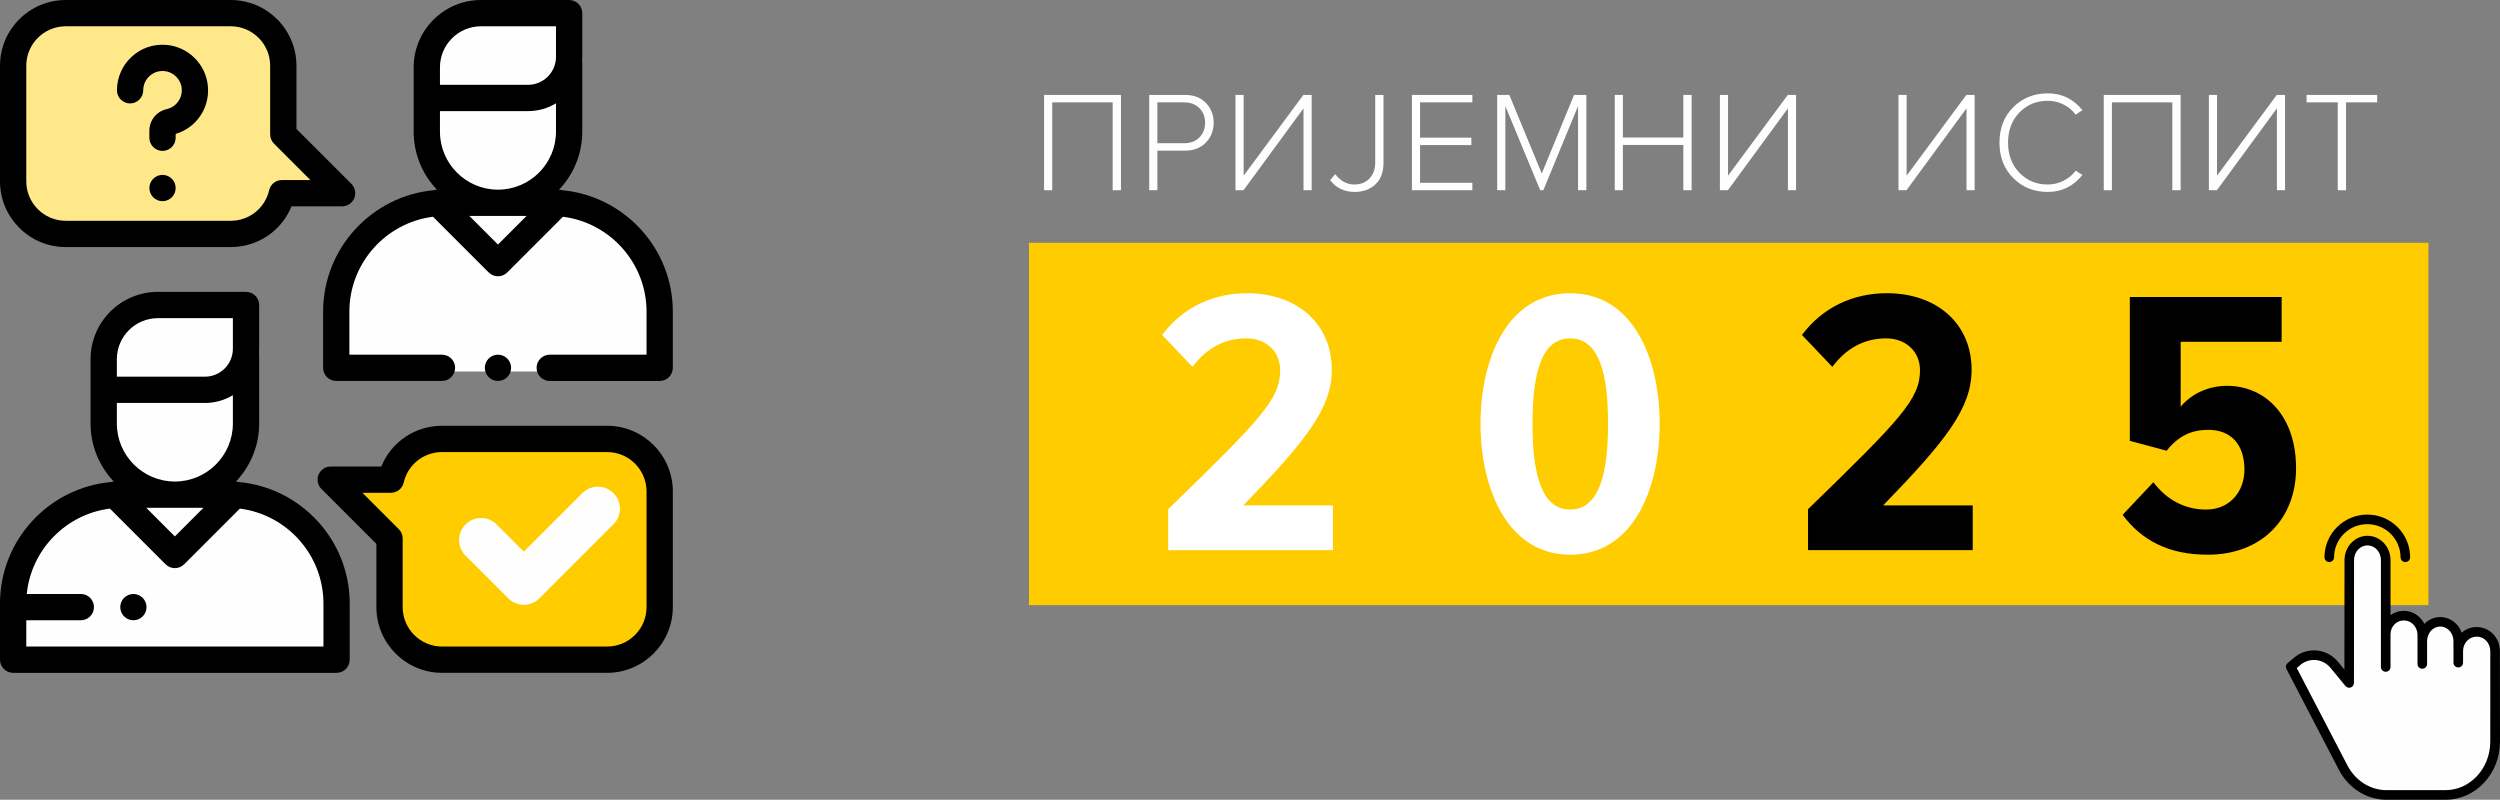
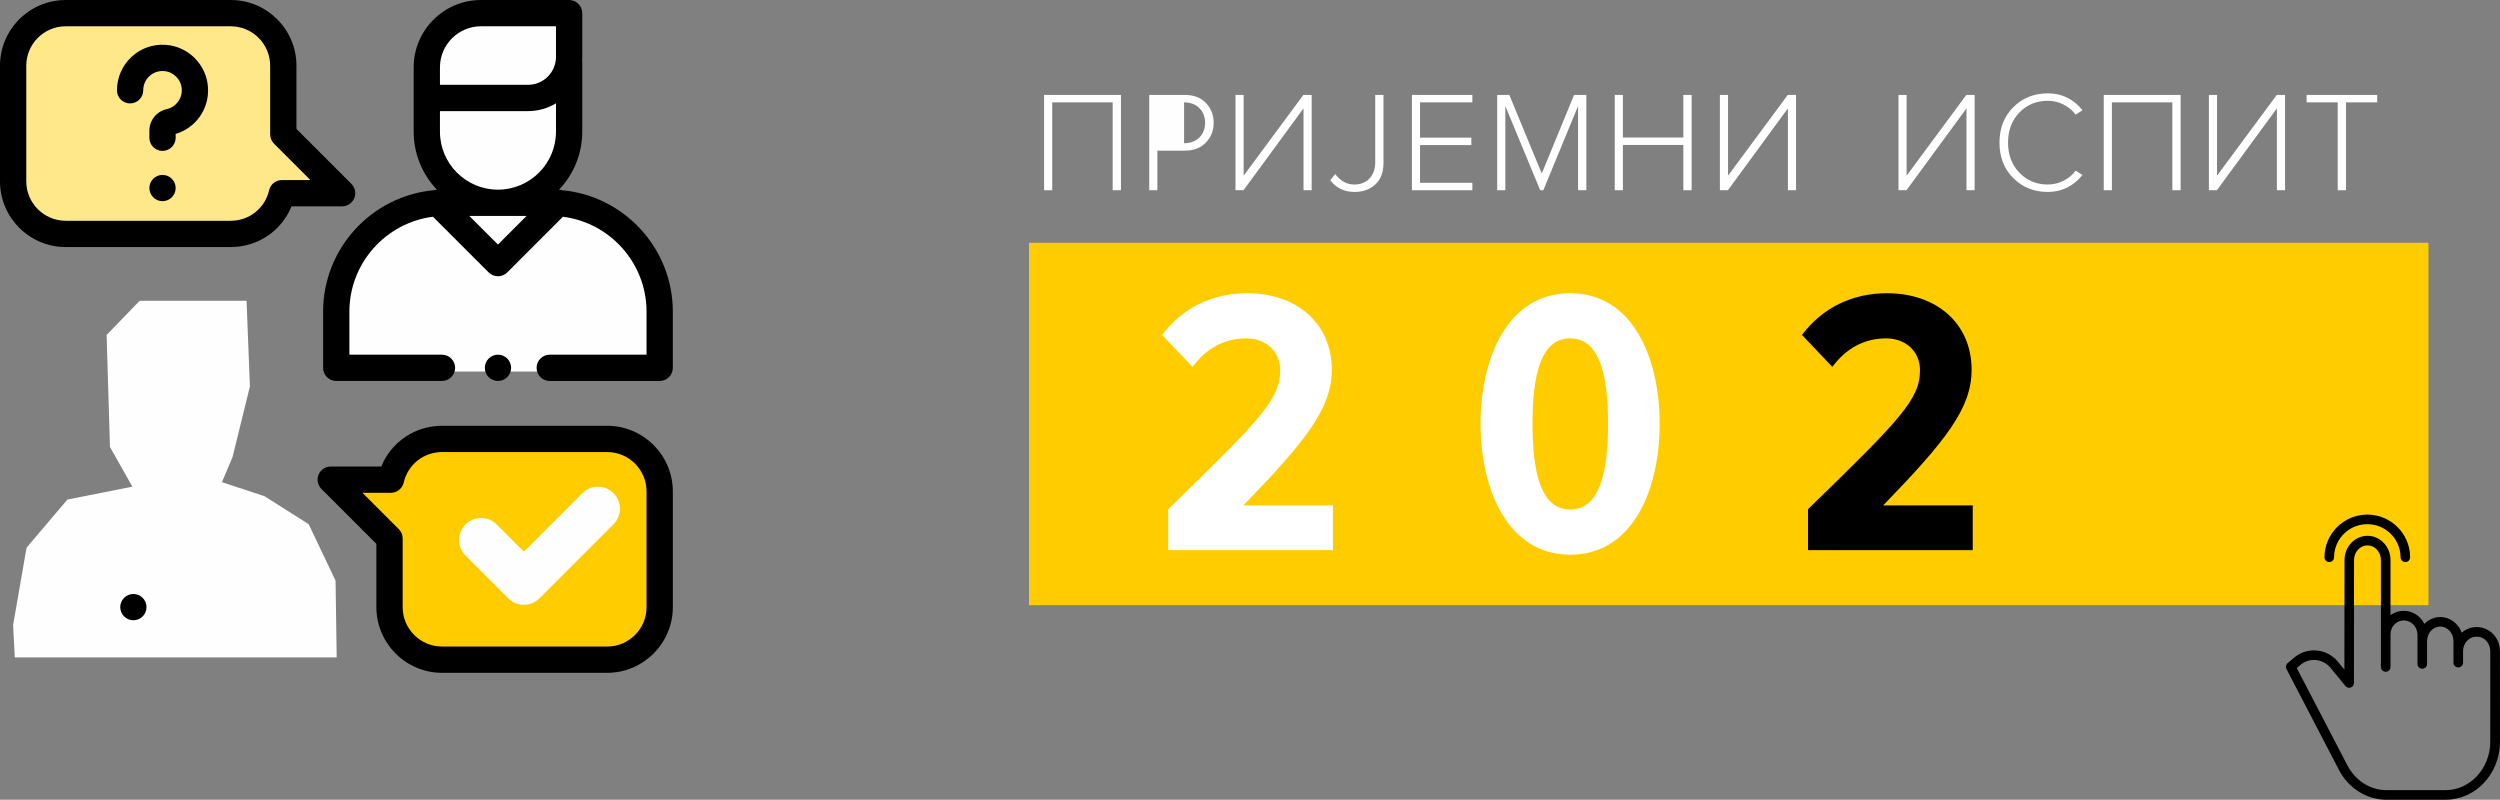
<svg xmlns="http://www.w3.org/2000/svg" xml:space="preserve" width="174.287mm" height="55.755mm" version="1.1" style="shape-rendering:geometricPrecision; text-rendering:geometricPrecision; image-rendering:optimizeQuality; fill-rule:evenodd; clip-rule:evenodd" viewBox="0 0 12273.8 3926.42">
  <rect x="0" y="0" width="12273.8" height="3926.42" fill="#808080" stroke="none" />
  <defs>
    <style type="text/css">
   
    .fil5 {fill:#FEFEFE}
    .fil0 {fill:#FEFEFE}
    .fil3 {fill:black}
    .fil1 {fill:#FFCC00}
    .fil2 {fill:#FFE88A}
    .fil4 {fill:#FEFEFE;fill-rule:nonzero}
    .fil7 {fill:black;fill-rule:nonzero}
    .fil6 {fill:white;fill-rule:nonzero}
   
  </style>
  </defs>
  <g id="Layer_x0020_1">
    <polygon class="fil0" points="2812.52,493.92 2796.02,73.42 2271.09,73.42 2108.94,241.07 2125.43,790.74 2235.37,985.87 1916.56,1049.08 1715.93,1285.43 1649.97,1664.7 1658.22,1824.11 3238.51,1824.11 3233.01,1447.58 3101.09,1170 2883.98,1032.59 2675.1,963.88 2727.32,840.21 " />
    <polygon class="fil0" points="1226.96,1897.35 1210.47,1476.85 685.54,1476.85 523.39,1644.5 539.88,2194.16 649.81,2389.3 331.01,2452.51 130.37,2688.86 64.42,3068.13 72.66,3227.53 1652.95,3227.53 1647.46,2851.01 1515.53,2573.43 1298.42,2436.02 1089.55,2367.31 1141.77,2243.64 " />
    <polygon class="fil1" points="2122.96,3238.6 3072.6,3229.86 3244.46,3031.78 3235.72,2321 3078.42,2166.61 2128.78,2152.05 1910.3,2344.3 1645.22,2344.3 1924.87,2650.17 1924.87,3040.52 " />
    <polygon class="fil2" points="1191.64,59.8 242,68.53 70.13,266.61 78.87,977.39 236.18,1131.78 1185.81,1146.34 1404.29,954.09 1669.37,954.09 1389.72,648.22 1389.72,257.87 " />
    <g id="_1405980039952">
-       <path class="fil3" d="M1172.4 2366.57c-4.66,-1.33 -9.44,-2.08 -14.24,-2.34 70.67,-74.27 114.19,-174.62 114.19,-284.99l0 -339.43c0,-3.11 -0.3,-6.13 -0.72,-9.11 0.43,-6.13 0.72,-12.3 0.72,-18.53l0 -214.75c0,-35.63 -28.88,-64.52 -64.51,-64.52l-432.73 0c-182.23,0 -330.47,148.25 -330.47,330.47l0 315.87c0,110.37 43.51,210.72 114.19,284.99 -4.8,0.26 -9.57,1.01 -14.23,2.34 -304.89,27.61 -544.59,284.59 -544.59,596.54l0 275.64c0,35.63 28.89,64.51 64.51,64.51l1587.94 0c35.63,0 64.52,-28.89 64.52,-64.51l0 -275.64c0,-311.95 -239.69,-568.92 -544.57,-596.54zm-598.74 -521.38l0 -81.82c0,-111.08 90.37,-201.44 201.44,-201.44l368.21 0 0 150.23c0,75.63 -61.53,137.16 -137.16,137.16l-432.49 0 0 -4.13zm0 133.17l432.49 0c50.15,0 97.08,-13.95 137.16,-38.16l0 139.03c0,157.05 -127.78,284.83 -284.83,284.83 -157.06,0 -284.83,-127.78 -284.83,-284.83l0 -100.87zm425.26 514.74l-140.42 140.43 -140.42 -140.43 280.85 0zm589.03 681.13l0 0 -1458.91 0 0 -129.03 267.74 -0.01c35.63,0 64.52,-28.88 64.52,-64.51 0,-35.63 -28.89,-64.51 -64.52,-64.51l-265.39 0c21.67,-217.53 192.3,-391.73 408.1,-419.16l273.38 273.38c12.1,12.09 28.51,18.89 45.62,18.89 17.11,0 33.52,-6.8 45.62,-18.89l273.37 -273.38c231.13,29.37 410.46,227.13 410.46,466.11l0 211.12z" />
-     </g>
+       </g>
    <g id="_1405980043184">
      <path class="fil3" d="M2758.71 933.67c-4.66,-1.32 -9.44,-2.08 -14.25,-2.33 70.67,-74.28 114.19,-174.62 114.19,-285l0 -339.43c0,-3.11 -0.3,-6.13 -0.72,-9.11 0.42,-6.13 0.72,-12.3 0.72,-18.53l0 -214.75c0,-35.63 -28.89,-64.51 -64.52,-64.51l-432.73 0c-182.23,0 -330.47,148.25 -330.47,330.47l0 315.86c0,110.38 43.51,210.72 114.19,285 -4.81,0.25 -9.6,1.01 -14.26,2.33 -304.87,27.62 -544.56,284.6 -544.56,596.54l0 275.63c0,35.63 28.89,64.52 64.52,64.52l519.1 0c35.63,0 64.51,-28.89 64.51,-64.52 0,-35.63 -28.88,-64.51 -64.51,-64.51l-454.59 0 0 -211.11c0,-238.97 179.32,-436.73 410.45,-466.1l273.37 273.37c12.6,12.61 29.11,18.9 45.62,18.9 16.51,0 33.03,-6.3 45.62,-18.9l273.38 -273.37c231.13,29.38 410.46,227.13 410.46,466.1l0 211.12 -475.28 0c-35.63,0 -64.51,28.89 -64.51,64.51 0,35.63 28.88,64.52 64.51,64.52l539.8 0c35.63,0 64.51,-28.89 64.51,-64.52l0 -275.63c0,-311.94 -239.68,-568.92 -544.56,-596.54zm-313.92 266.95l-140.42 -140.42 280.85 0 -140.42 140.42zm284.83 -554.29c0,157.06 -127.78,284.83 -284.83,284.83 -157.05,0 -284.83,-127.77 -284.83,-284.83l0 -100.87 432.49 0c50.14,0 97.08,-13.96 137.16,-38.16l0 139.02zm0 -367.06c0,75.63 -61.54,137.16 -137.16,137.16l-432.49 0 0 -4.13 0 -81.82c0,-111.07 90.37,-201.44 201.44,-201.44l368.22 0 0 150.23z" />
    </g>
    <g id="_1405980043280">
      <path class="fil3" d="M2490.42 1760.22c-12,-12 -28.65,-18.91 -45.61,-18.91 -17.04,0 -33.61,6.91 -45.61,18.91 -12.06,12 -18.9,28.64 -18.9,45.61 0,17.03 6.84,33.61 18.9,45.61 12,12.06 28.58,18.9 45.61,18.9 16.96,0 33.61,-6.84 45.61,-18.9 12,-12 18.9,-28.58 18.9,-45.61 0,-16.97 -6.9,-33.61 -18.9,-45.61z" />
    </g>
    <g id="_1405980043600">
      <path class="fil3" d="M1725.22 902.78l-269.82 -269.82 0 -310.37c0,-177.87 -144.71,-322.59 -322.59,-322.59l-810.23 0c-177.87,0 -322.59,144.71 -322.59,322.59l0 567.75c0,177.87 144.71,322.59 322.59,322.59l810.22 0c133.38,0 249.69,-80.05 298.49,-200.01l248.29 0c26.08,0 49.62,-15.72 59.61,-39.82 9.99,-24.11 4.46,-51.86 -13.98,-70.31zm-340.98 -18.89c-30.06,0 -56.14,20.75 -62.88,50.05 -20.31,88.29 -97.84,149.95 -188.55,149.95l-810.22 0c-106.73,0 -193.55,-86.82 -193.55,-193.55l0 -567.75c0,-106.73 86.82,-193.55 193.55,-193.55l810.22 0c106.73,0 193.55,86.82 193.55,193.55l0 337.1c0,17.11 6.8,33.52 18.89,45.62l178.58 178.58 -139.59 0z" />
    </g>
    <g id="_1405980042224">
      <path class="fil3" d="M2980.68 2090.35l-810.22 0c-133.38,0 -249.69,80.05 -298.49,200.01l-248.29 0c-26.09,0 -49.62,15.72 -59.61,39.82 -9.99,24.11 -4.46,51.86 13.98,70.31l269.82 269.82 0 310.37c0,177.87 144.71,322.59 322.59,322.59l810.23 0c177.87,0 322.59,-144.71 322.59,-322.59l0 -567.75c0,-177.87 -144.71,-322.59 -322.59,-322.59zm193.55 890.33c0,106.73 -86.82,193.55 -193.55,193.55l-810.22 0c-106.73,0 -193.55,-86.82 -193.55,-193.55l0 -337.1c0,-17.11 -6.8,-33.52 -18.89,-45.62l-178.58 -178.58 139.59 0c30.06,0 56.14,-20.75 62.88,-50.05 20.31,-88.29 97.84,-149.95 188.55,-149.95l810.22 0c106.73,0 193.55,86.82 193.55,193.55l0 567.75z" />
    </g>
    <g id="_1405980044144">
      <path class="fil0" d="M3011.91 2421.09c-42.19,-42.2 -110.61,-42.2 -152.8,0l-287.25 287.25 -133.57 -133.57c-42.2,-42.2 -110.62,-42.2 -152.82,0 -42.2,42.2 -42.2,110.62 0,152.82l209.97 209.98c21.11,21.1 48.76,31.65 76.41,31.65 27.66,0 55.32,-10.55 76.41,-31.65l363.66 -363.66c42.19,-42.2 42.19,-110.62 0,-152.82z" />
    </g>
    <g id="_1405980043920">
      <path class="fil3" d="M1021 427.54c-7.62,-110.63 -96.8,-199.8 -207.42,-207.43 -62.73,-4.32 -122.53,16.85 -168.33,59.61 -45.17,42.16 -71.08,101.78 -71.08,163.54 0.01,35.64 28.89,64.52 64.52,64.52 35.63,0 64.51,-28.88 64.51,-64.51 0,-26.52 10.68,-51.11 30.09,-69.22 19.37,-18.09 44.76,-27.07 71.42,-25.2 46.7,3.22 84.35,40.87 87.57,87.57 3.25,47.22 -27.7,88.95 -73.61,99.22 -50.25,11.24 -85.33,54.92 -85.33,106.23l0 34.42c0,35.63 28.88,64.51 64.51,64.51 35.63,0 64.51,-28.88 64.51,-64.51l0 -18.77c99.97,-29.82 165.93,-124.06 158.63,-229.97z" />
    </g>
    <g id="_1405980043984">
      <path class="fil3" d="M843.5 877.56c-12,-12 -28.65,-18.9 -45.61,-18.9 -17.04,0 -33.61,6.9 -45.61,18.9 -12.07,12 -18.91,28.65 -18.91,45.61 0,16.96 6.84,33.61 18.91,45.61 12,12 28.58,18.9 45.61,18.9 16.96,0 33.61,-6.9 45.61,-18.9 12,-12 18.9,-28.65 18.9,-45.61 0,-16.96 -6.9,-33.61 -18.9,-45.61z" />
    </g>
    <g id="_1405979980976">
      <path class="fil3" d="M700.46 2935.07c-12,-12 -28.65,-18.9 -45.61,-18.9 -16.97,0 -33.61,6.9 -45.61,18.9 -12,12 -18.9,28.65 -18.9,45.61 0,16.97 6.9,33.61 18.9,45.61 12,12 28.64,18.9 45.61,18.9 16.96,0 33.61,-6.9 45.61,-18.9 12,-12 18.9,-28.64 18.9,-45.61 0,-16.96 -6.9,-33.61 -18.9,-45.61z" />
    </g>
    <rect class="fil1" x="5051.97" y="1191.95" width="6870.41" height="1779.02" />
    <polygon class="fil4" points="5503.36,933.94 5462.68,933.94 5462.68,502.52 5165.95,502.52 5165.95,933.94 5125.96,933.94 5125.96,466.04 5503.36,466.04 " />
-     <path id="1" class="fil4" d="M5682.13 933.94l-39.99 0 0 -467.9 175.37 0c43.49,0 77.87,13.21 103.12,39.63 25.25,26.42 37.88,58.81 37.88,97.16 0,38.35 -12.74,70.73 -38.23,97.16 -25.49,26.42 -59.74,39.63 -102.77,39.63l-135.38 0 0 194.31zm131.18 -230.79c30.87,0 55.77,-9.35 74.7,-28.06 18.94,-18.71 28.42,-42.8 28.42,-72.25 0,-29.46 -9.47,-53.55 -28.42,-72.25 -18.94,-18.71 -43.84,-28.06 -74.7,-28.06l-131.18 0 0 200.63 131.18 0z" />
+     <path id="1" class="fil4" d="M5682.13 933.94l-39.99 0 0 -467.9 175.37 0c43.49,0 77.87,13.21 103.12,39.63 25.25,26.42 37.88,58.81 37.88,97.16 0,38.35 -12.74,70.73 -38.23,97.16 -25.49,26.42 -59.74,39.63 -102.77,39.63l-135.38 0 0 194.31zm131.18 -230.79c30.87,0 55.77,-9.35 74.7,-28.06 18.94,-18.71 28.42,-42.8 28.42,-72.25 0,-29.46 -9.47,-53.55 -28.42,-72.25 -18.94,-18.71 -43.84,-28.06 -74.7,-28.06z" />
    <polygon id="2" class="fil4" points="6105,933.94 6065.72,933.94 6065.72,466.04 6105.71,466.04 6105.71,862.39 6398.93,466.04 6439.61,466.04 6439.61,933.94 6399.63,933.94 6399.63,531.99 " />
    <path id="3" class="fil4" d="M6650.64 942.36c-50.51,0 -90.49,-19.17 -119.95,-57.52l24.55 -30.16c26.19,34.14 57.29,51.21 93.3,51.21 31.33,0 56.35,-9.94 75.06,-29.82 18.7,-19.87 28.06,-45.71 28.06,-77.51l0 -332.51 40.68 0 0 332.51c0,46.77 -13.32,82.42 -39.98,106.98 -26.66,24.55 -60.56,36.82 -101.72,36.82z" />
    <polygon id="4" class="fil4" points="7228.54,933.94 6931.82,933.94 6931.82,466.04 7228.54,466.04 7228.54,502.52 6971.8,502.52 6971.8,675.79 7223.63,675.79 7223.63,712.27 6971.8,712.27 6971.8,897.46 7228.54,897.46 " />
    <polygon id="5" class="fil4" points="7788.21,933.94 7747.53,933.94 7747.53,520.76 7577.06,933.94 7561.64,933.94 7390.47,520.76 7390.47,933.94 7350.49,933.94 7350.49,466.04 7410.11,466.04 7569.35,851.87 7727.88,466.04 7788.21,466.04 " />
    <polygon id="6" class="fil4" points="8305.09,933.94 8264.41,933.94 8264.41,711.57 7967.68,711.57 7967.68,933.94 7927.69,933.94 7927.69,466.04 7967.68,466.04 7967.68,675.09 8264.41,675.09 8264.41,466.04 8305.09,466.04 " />
    <polygon id="7" class="fil4" points="8483.15,933.94 8443.87,933.94 8443.87,466.04 8483.86,466.04 8483.86,862.39 8777.08,466.04 8817.76,466.04 8817.76,933.94 8777.78,933.94 8777.78,531.99 " />
    <polygon id="8" class="fil4" points="9359.89,933.94 9320.61,933.94 9320.61,466.04 9360.59,466.04 9360.59,862.39 9653.81,466.04 9694.5,466.04 9694.5,933.94 9654.52,933.94 9654.52,531.99 " />
    <path id="9" class="fil4" d="M10053.54 942.36c-67.35,0 -123.7,-22.56 -169.06,-67.69 -45.37,-45.13 -68.05,-103.24 -68.05,-174.32 0,-71.08 22.68,-129.19 68.05,-174.32 45.36,-45.13 101.71,-67.69 169.06,-67.69 69.21,0 126.04,27.59 170.46,82.77l-33.67 21.75c-14.96,-20.58 -34.61,-37.06 -58.92,-49.46 -24.32,-12.39 -50.27,-18.58 -77.87,-18.58 -55.66,0 -102.06,19.17 -139.25,57.52 -37.18,38.35 -55.77,87.68 -55.77,148.01 0,59.86 18.59,109.08 55.77,147.66 37.18,38.58 83.59,57.87 139.25,57.87 27.59,0 53.55,-6.2 77.87,-18.59 24.32,-12.39 43.96,-28.88 58.92,-49.46l33.67 21.05c-44.89,55.65 -101.71,83.47 -170.46,83.47z" />
    <polygon id="10" class="fil4" points="10705.8,933.94 10665.12,933.94 10665.12,502.52 10368.39,502.52 10368.39,933.94 10328.41,933.94 10328.41,466.04 10705.8,466.04 " />
    <polygon id="11" class="fil4" points="10883.87,933.94 10844.58,933.94 10844.58,466.04 10884.57,466.04 10884.57,862.39 11177.79,466.04 11218.47,466.04 11218.47,933.94 11178.49,933.94 11178.49,531.99 " />
    <polygon id="12" class="fil4" points="11517.89,933.94 11477.21,933.94 11477.21,502.52 11324.28,502.52 11324.28,466.04 11670.81,466.04 11670.81,502.52 11517.89,502.52 " />
    <g id="_1405979980432">
-       <polygon class="fil5" points="11653.16,2655.83 11593.05,2655.83 11540.47,2705.92 11540.47,3344.5 11417.76,3234.31 11320.09,3221.79 11247.47,3274.38 11535.45,3822.8 11660.67,3900.44 12046.32,3900.44 12156.51,3845.35 12246.66,3697.59 12246.66,3179.22 12201.58,3109.1 12116.44,3106.6 12091.4,3139.15 12038.81,3069.03 11948.65,3061.52 11908.59,3089.06 11825.95,3031.47 11710.75,3049 11710.75,2720.94 " />
      <path class="fil3" d="M12160.67 3078.57l-1.96 0c-26.85,-0.15 -52.8,9.72 -72.77,27.67 -16.17,-44.74 -57.26,-76.91 -105.38,-76.91 -29.5,0.21 -57.68,12.32 -78.11,33.61 -18.79,-38.04 -56.49,-63.85 -99.83,-63.85l-2.09 0c-23.23,-0.36 -45.89,7.2 -64.27,21.41l0 -271.19c0,-65.54 -51.02,-118.85 -113.08,-118.85 -62,0 -112.75,53.28 -112.79,118.77l-0.52 538.07 -30.45 -36.99c-26.7,-33.24 -66.01,-53.88 -108.53,-57 -41.66,-2.85 -82.63,11.63 -113.21,40.06l-26.5 21.95c-8.54,7.08 -10.98,19.16 -5.86,29l257.6 495.16c47.1,90.49 136.72,146.94 233.87,146.94l290.3 0.01 0 -0.25c147.2,0 266.54,-127.73 266.69,-284.56 0.06,-70.17 -0.21,-122.47 -0.16,-164.86 0.15,-113.41 0.04,-155.25 -0.25,-280.2 -0.15,-65.39 -50.8,-117.99 -112.7,-117.99l0 0zm65.5 398.02c-0.04,42.4 -0.11,94.91 -0.18,165.08 -0.13,130.9 -98.94,237.63 -220.27,237.63l-288.92 0c-79.54,0 -153.14,-46.74 -192.09,-121.58l-248.84 -478.16 12.28 -10.25c0.32,-0.25 0.61,-0.56 0.91,-0.82 21.13,-19.89 49.56,-30.1 78.5,-28.2 29.58,2.27 56.89,16.73 75.39,39.92l72.09 87.72c6.3,7.7 16.77,10.58 26.13,7.23 9.36,-3.35 15.62,-12.22 15.62,-22.16l0.42 -603.77c0.02,-39.54 29.92,-71.7 65.99,-71.7 36.06,0 65.96,32.2 65.96,71.76l0 364.04c0,1.27 -0.06,2.54 -0.06,3.83 0,0.56 0.06,1.11 0.06,1.65l0 155.65c0,13.01 10.55,23.55 23.55,23.55 13.01,0 23.56,-10.54 23.56,-23.55l0 -160.34c0,-38.14 29.14,-67.95 64.27,-67.95l2.09 0c36.09,0 66.11,31.45 66.11,71.01l0 142.42c0,13.01 10.54,23.55 23.55,23.55 13.01,0 23.55,-10.54 23.55,-23.55l0 -111.74c0,-39.57 28.59,-71.75 64.87,-71.75 36.07,0 64.66,32.17 64.66,71.75l0 105.42c0,13.01 10.54,23.55 23.55,23.55 13.01,0 23.55,-10.54 23.55,-23.55l0 -57.08c0,-39.57 30.16,-70.54 66.24,-70.54l1.96 0c35.99,0 65.33,31.49 65.42,70.94 0.29,124.85 0.23,166.66 0.08,279.98zm0 0z" />
      <path class="fil3" d="M11435.57 2759.47c13.01,0 23.55,-10.54 23.55,-23.55 0.38,-89.87 73.35,-162.51 163.2,-162.51 89.87,0 162.82,72.65 163.2,162.51 0,13.01 10.55,23.55 23.55,23.55 13.01,0 23.56,-10.54 23.56,-23.55 -0.44,-115.85 -94.46,-209.52 -210.3,-209.52 -115.84,0 -209.87,93.68 -210.31,209.52 0,13.01 10.55,23.55 23.56,23.55l0 0zm0 0z" />
    </g>
    <path class="fil6" d="M6544.01 2701l0 -219.87 -439.73 0c307.44,-316.75 434.14,-476.99 434.14,-665.19 0,-231.04 -175.15,-376.38 -415.51,-376.38 -169.56,0 -316.75,70.8 -417.37,204.96l149.06 156.51c67.08,-89.44 154.65,-139.74 264.59,-139.74 93.16,0 165.83,61.49 165.83,156.51 0,141.61 -95.03,240.36 -549.66,681.95l0 201.23 808.66 0z" />
    <path id="1" class="fil6" d="M7708.41 2723.36c311.17,0 439.73,-324.21 439.73,-642.83 0,-320.48 -130.43,-640.97 -439.73,-640.97 -307.44,0 -439.73,320.49 -439.73,640.97 0,318.62 132.29,642.83 439.73,642.83zm0 -221.73c-143.47,0 -184.46,-182.61 -184.46,-421.1 0,-240.36 40.99,-419.23 184.46,-419.23 145.34,0 186.33,178.87 186.33,419.23 0,238.49 -40.99,421.1 -186.33,421.1z" />
    <path id="2" class="fil7" d="M9685.2 2701l0 -219.87 -439.73 0c307.44,-316.75 434.14,-476.99 434.14,-665.19 0,-231.04 -175.15,-376.38 -415.51,-376.38 -169.56,0 -316.75,70.8 -417.37,204.96l149.06 156.51c67.08,-89.44 154.65,-139.74 264.59,-139.74 93.16,0 165.83,61.49 165.83,156.51 0,141.61 -95.03,240.36 -549.66,681.95l0 201.23 808.66 0z" />
-     <path id="3" class="fil7" d="M10838.42 2723.36c264.59,0 434.14,-175.15 434.14,-424.83 0,-257.13 -150.93,-404.33 -339.12,-404.33 -95.02,0 -178.87,42.85 -227.32,102.48l0 -318.62 495.63 0 0 -219.87 -745.31 0 0 706.18 180.74 48.44c57.76,-72.66 121.11,-102.48 204.96,-102.48 111.8,0 177.01,72.67 177.01,195.64 0,104.35 -68.94,195.65 -188.19,195.65 -106.2,0 -193.78,-48.45 -258.99,-134.16l-150.92 160.24c93.16,124.84 225.46,195.64 417.37,195.64z" />
  </g>
</svg>